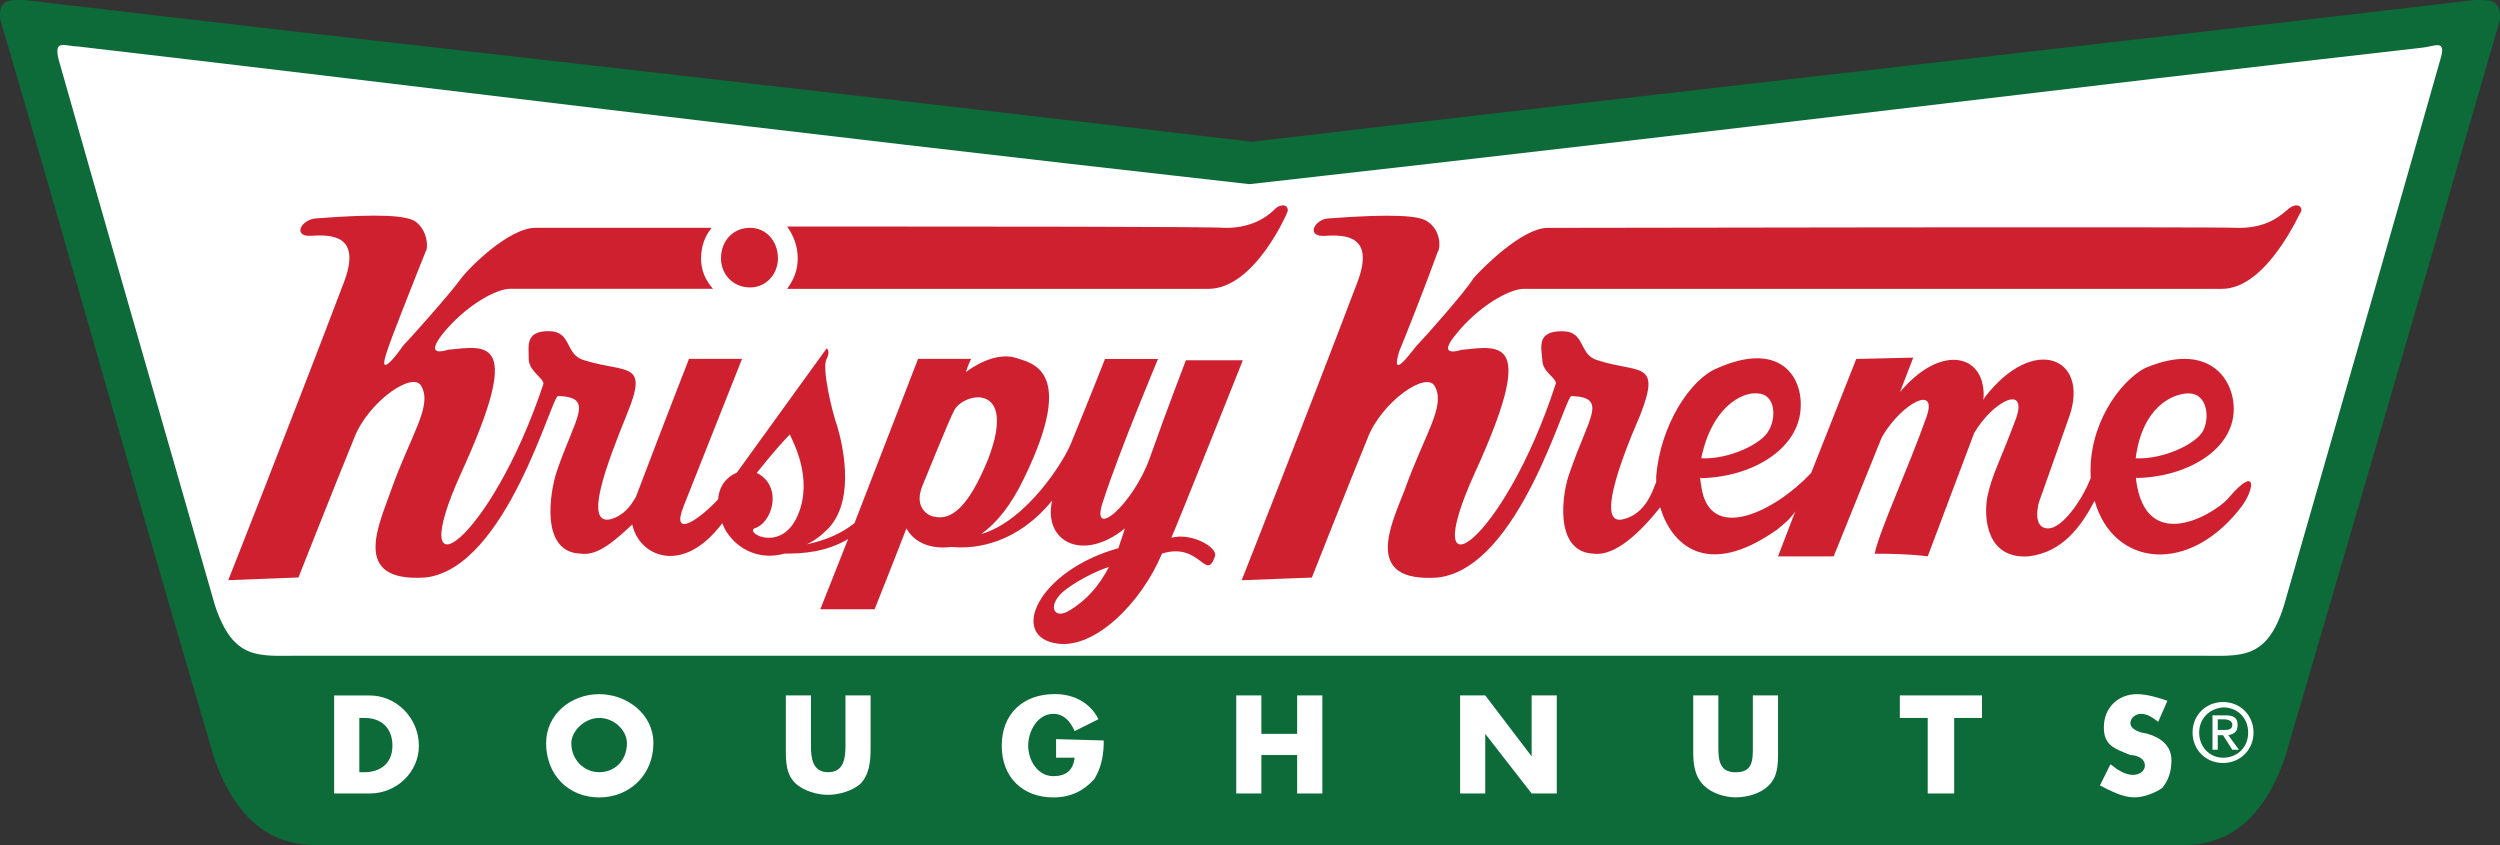
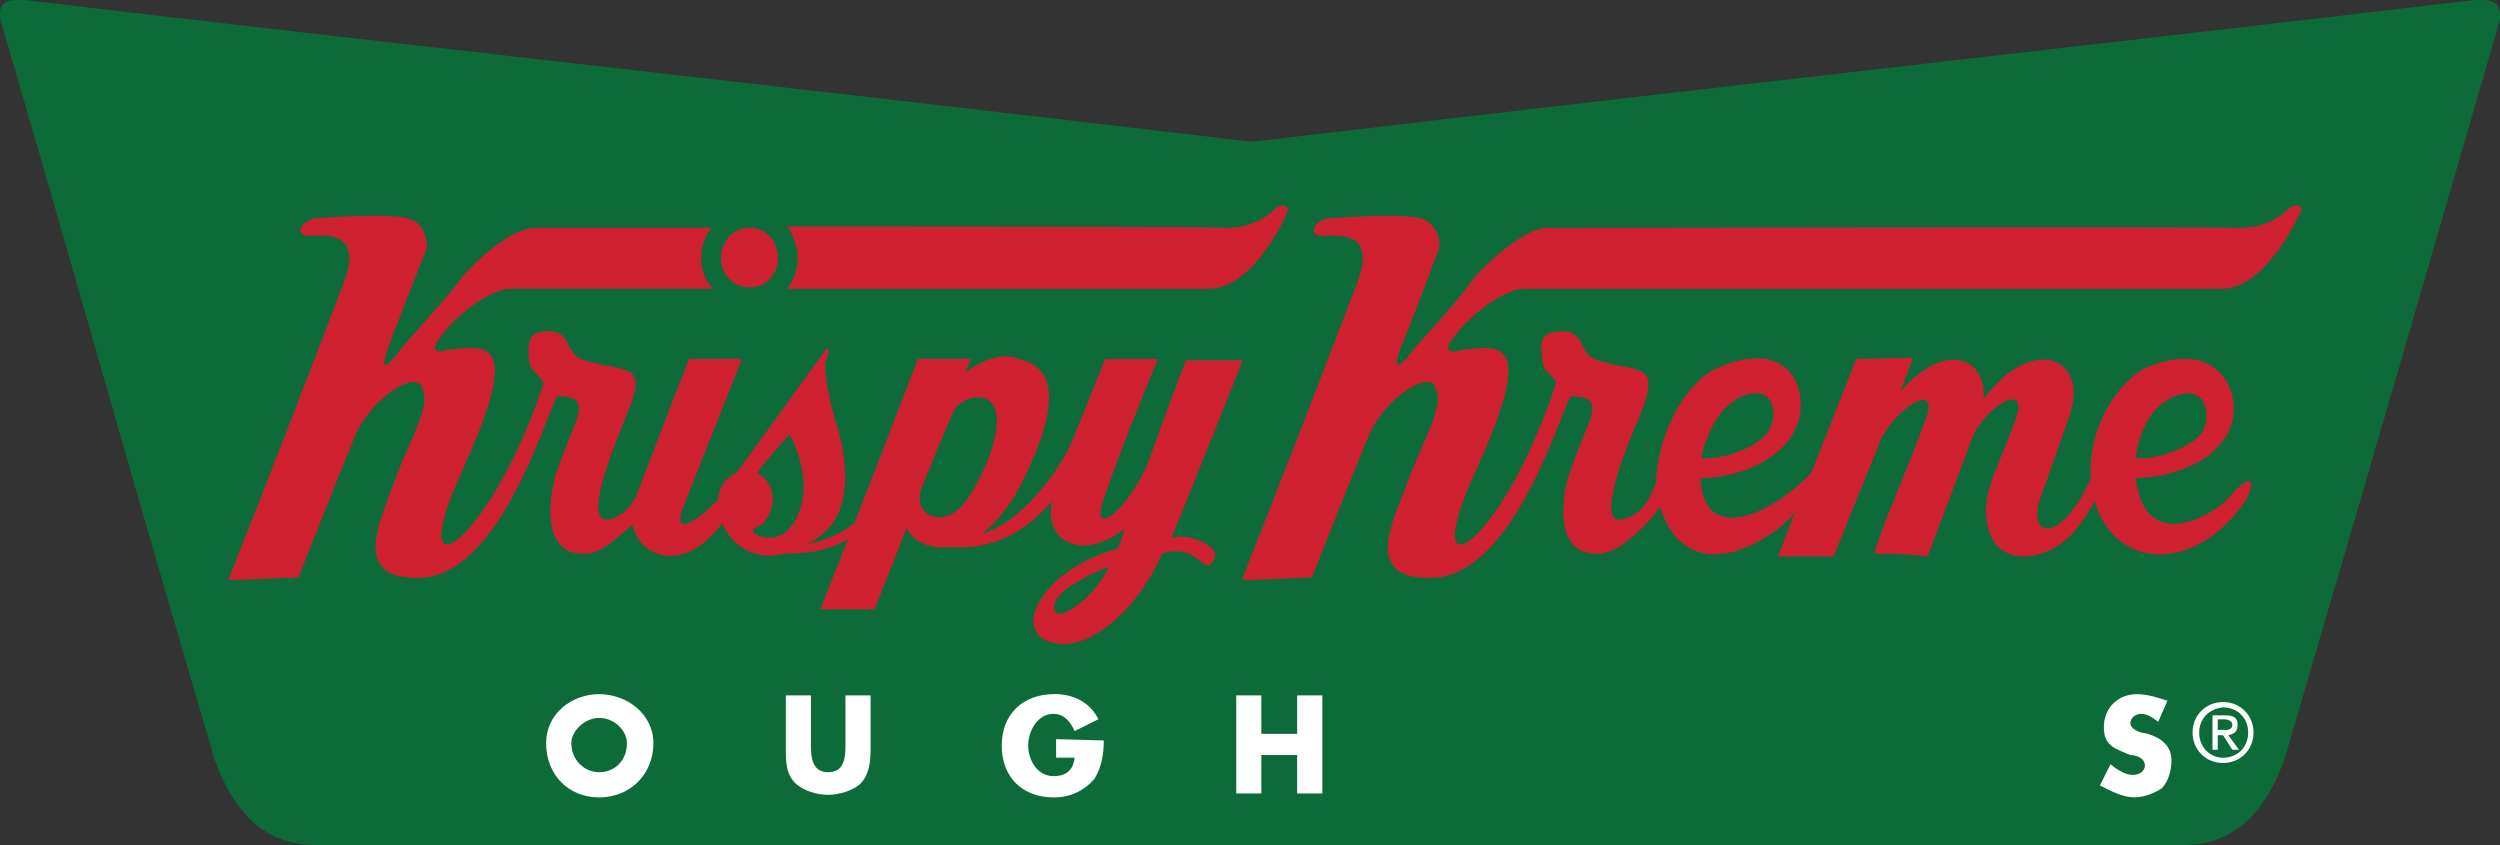
<svg xmlns="http://www.w3.org/2000/svg" id="Layer_1" viewBox="0 0 336.24 113.67">
  <rect x="0" y="0" width="336.24" height="113.67" fill="#333333" stroke="none" />
  <defs>
    <style>
      .cls-1 {
        fill: #fff;
      }

      .cls-1, .cls-2, .cls-3 {
        fill-rule: evenodd;
      }

      .cls-2 {
        fill: #cf2030;
      }

      .cls-3 {
        fill: #0c6b38;
      }
    </style>
  </defs>
  <path class="cls-3" d="M168.41,19.07C92.87,10.16,57.59,6.42,3.26,0,1.3,0-.31-.18.05,2.67c11.76,40.08,13.36,46.85,28.68,99.05,3.21,9.44,8.55,11.94,13.72,11.94h251.2c5.17,0,10.51-2.49,13.72-11.94,15.32-52.2,17.1-58.61,28.86-99.05.18-2.85-1.42-2.67-3.38-2.67-54.34,6.41-88.72,10.15-164.44,19.06h0Z" />
-   <path class="cls-1" d="M168.05,24.77c68.23-7.66,108.85-12.83,157.67-18.35,1.78-.18,3.38-1.25,2.49,1.6-6.77,23.87-8.91,31.18-21.02,73.4-2.32,7.48-5.88,6.77-11.4,6.77H40.31c-5.52,0-8.91.71-11.4-6.77C16.8,39.2,14.66,31.89,7.89,8.02c-.71-2.85.89-1.78,2.49-1.78,48.99,5.7,89.43,10.87,157.67,18.53h0Z" />
  <path class="cls-1" d="M298.99,94.42c-2.32,0-4.1,1.78-4.1,4.1s1.78,4.1,4.1,4.1,4.1-1.78,4.1-4.1-1.78-4.1-4.1-4.1h0ZM298.99,95.14h0c1.96,0,3.38,1.43,3.38,3.39s-1.43,3.38-3.38,3.38c-1.78,0-3.21-1.43-3.21-3.38,0-1.78,1.25-3.21,3.21-3.39h0ZM297.57,96.21v4.63h.71v-1.96h.71l1.25,1.96h.89l-1.43-1.96c.89-.18,1.25-.53,1.25-1.42s-.53-1.25-1.6-1.25h-1.78ZM298.28,98.17v-1.42h.89c.71,0,1.07.36,1.07.71,0,.53-.36.71-.89.71h-1.07Z" />
  <path class="cls-1" d="M80.58,93.36c-3.74,0-7.13,2.67-7.13,6.59,0,4.28,3.03,7.3,7.13,7.3s7.3-3.03,7.3-7.3c0-3.92-3.56-6.59-7.3-6.59h0ZM80.58,96.56c2.14,0,3.74,1.78,3.74,3.38,0,2.32-1.6,3.92-3.74,3.92-1.96,0-3.74-1.6-3.74-3.92,0-1.6,1.78-3.38,3.74-3.38h0Z" />
  <path class="cls-1" d="M113.71,93.53v6.77c0,1.6-.18,3.56-2.32,3.56s-2.32-1.96-2.32-3.56v-6.77h-3.38v7.13c0,1.78,0,3.56,1.42,4.81,1.07.89,2.67,1.43,4.28,1.43,1.43,0,3.21-.53,4.28-1.43,1.25-1.25,1.42-3.03,1.42-4.81v-7.13h-3.38Z" />
  <path class="cls-1" d="M142.04,99.41v2.49h2.49c-.18,1.78-1.25,2.49-2.85,2.49-2.14,0-3.39-2.14-3.39-4.1s1.25-4.28,3.39-4.28c1.42,0,2.32,1.07,2.85,2.32l3.21-1.6c-1.07-2.14-3.21-3.38-5.88-3.38-4.28,0-7.13,2.67-7.13,6.95s2.85,6.95,6.95,6.95c2.32,0,4.1-.89,5.52-2.49,1.07-1.78,1.25-3.56,1.25-5.17l-6.41-.18h0Z" />
  <polygon class="cls-1" points="169.65 98.7 169.65 93.53 166.27 93.53 166.27 106.72 169.65 106.72 169.65 101.55 174.46 101.55 174.46 106.72 177.85 106.72 177.85 93.53 174.46 93.53 174.46 98.7 169.65 98.7 169.65 98.7" />
-   <polygon class="cls-1" points="196.38 106.72 199.76 106.72 199.76 98.7 199.76 98.7 206 106.72 209.38 106.72 209.38 93.53 206 93.53 206 101.73 206 101.73 199.76 93.53 196.38 93.53 196.38 106.72 196.38 106.72" />
-   <path class="cls-1" d="M235.75,93.53v6.95c0,1.78,0,3.39-2.32,3.39-2.14,0-2.32-1.6-2.32-3.39v-6.95h-3.38v7.48c0,1.78.18,3.39,1.43,4.63,1.07,1.07,2.85,1.6,4.28,1.6,1.6,0,3.39-.53,4.45-1.6,1.25-1.25,1.25-2.85,1.25-4.63v-7.48h-3.39Z" />
-   <polygon class="cls-1" points="262.83 96.56 266.57 96.56 266.57 93.53 255.52 93.53 255.52 96.56 259.27 96.56 259.27 106.72 262.83 106.72 262.83 96.56 262.83 96.56" />
  <path class="cls-1" d="M291.51,94.25c-1.07-.36-2.67-.89-4.1-.89-2.49,0-4.45,1.78-4.45,4.45,0,2.49,1.43,2.85,3.56,3.74.71,0,1.96.36,1.96,1.42,0,.71-.71,1.25-1.6,1.25-1.07,0-2.14-.71-3.03-1.43l-1.42,2.85c1.42.71,3.03,1.6,4.63,1.6,1.25,0,2.67-.53,3.74-1.25.89-1.07,1.25-2.32,1.25-3.74,0-1.96-1.42-3.03-3.21-3.56l-.89-.18c-.53-.18-1.42-.53-1.42-1.25s.71-1.25,1.42-1.25c.89,0,1.6.53,2.32,1.07l1.25-2.85h0Z" />
  <path class="cls-2" d="M287.24,61.64c3.74.18,8.2-1.96,9.09-3.74.89-1.78.53-4.99-1.96-4.99-2.14,0-6.24,1.78-7.13,8.73h0ZM301.67,67.88c-7.13,9.62-17.46,8.37-19.95-.53-1.78,3.38-4.28,6.95-8.91,7.48-5.52.36-6.06-4.99-5.52-8.02.71-3.21,1.6-4.45,3.92-10.69,1.43-4.45-3.21-2.14-5.7,2.14-1.96,5.17-6.24,16.57-6.24,16.57,0,0-2.14-.36-7.13-.36.53-2.85,4.63-11.76,6.95-18.35,1.6-4.45-3.21-1.96-5.88,2.49l-.18.36-6.41,15.86h-7.48l2.32-6.06c-.71,1.07-1.6,1.78-2.49,2.49-9.62,6.77-14.25,1.78-15.68-3.03-2.67,3.38-6.06,6.59-8.91,6.24-5.52-.18-4.28-8.37-3.21-11.05,2.49-7.3,5.17-9.98.18-10.15-.89,0-6.95,23.16-17.99,24.41-10.15.71-6.24-7.13-4.45-11.76,2.67-7.48,5.52-11.22,4.1-13.9-1.07-2.32-7.3,2.14-9.09,6.95-2.49,6.06-7.48,18.71-7.48,18.71l-9.44.36s7.84-19.78,15.5-39.91c2.49-6.41-1.43-6.59-4.28-6.41-2.49.18-1.6-1.96.18-2.32,9.26-.71,12.47-.36,13.54.36,1.96,1.25,1.78,3.74,1.43,4.1-1.6,4.45-4.63,12.11-5.17,13.36-1.25,4.1,1.43.36,2.32-.71.89-.89,6.59-7.3,7.66-9.09,1.25-1.43,6.59-6.77,9.98-6.77,3.21,0,90.68-.18,93,0,4.1,0,5.88-1.96,6.77-2.67.71-.53,1.6-.53,1.6.36-.18.18-4.63,10.51-10.69,10.51h-93.89c-1.96,0-6.06,2.32-9.09,6.06-2.85,3.38.71,2.14.71,2.14,5.34-.53,10.16-1.78,1.78,16.57-8.02,17.64,3.92,9.44,10.87-11.94.36-.71-1.78-1.6-1.78-3.21-.18-1.96-.71-3.92,2.67-3.92,3.21,0,2.14,3.21,4.81,3.92,5.52,1.78,8.55,0,5.7,7.3-2.85,6.59-5.88,14.97-2.32,14.07,3.03-.71,3.92-3.74,4.45-4.99v-.71c.53-6.95,4.63-13.18,8.2-14.61,8.37-3.74,11.58,1.07,11.22,5.52-.36,5.34-6.41,9.09-13.36,9.26-.18-.18-.18,0,0,1.07,1.07,7.84,9.98,3.38,14.79-1.78l6.06-15.32,7.66-.18-1.78,4.63c5.7-6.77,11.76-4.99,11.22,1.07l.18-.36c6.59-8.55,14.07-5.34,11.4,2.49-.36,1.07-4.1,11.58-4.1,11.58,0,0-1.07,3.56,1.25,3.56,1.78,0,4.45-3.56,5.7-6.77v-.18c-.36-6.95,3.92-12.83,7.3-14.61,8.37-3.56,11.94,1.25,11.94,5.52,0,5.34-6.06,9.09-13.01,9.26-.18-.18-.18,0,0,1.07,1.78,9.44,11.22,3.21,12.47,1.43,3.56-4.1,3.38-1.25,1.78,1.07h0ZM228.8,61.64c3.74.18,8.2-1.96,9.09-3.74,1.07-1.78.89-4.99-1.6-4.99-1.96-.18-6.06,1.78-7.48,8.73h0ZM96.97,34.74c0-2.32,1.6-4.1,3.92-4.1,2.14,0,3.74,1.78,3.74,4.1,0,2.14-1.6,3.92-3.74,3.92-2.32,0-3.92-1.78-3.92-3.92h0ZM143.82,82.13c2.32-1.43,3.92-3.21,5.34-5.88-1.78.53-4.81,2.14-6.24,3.38-2.14,1.96-1.07,3.74.89,2.49h0ZM132.06,71.8c6.06-1.78,11.22-9.98,12.11-12.47,2.49-6.06,4.45-11.05,4.45-11.05h7.13s-5.17,12.29-7.3,18.88c-2.14,5.88,3.92.89,6.24-5.7,2.14-6.06,4.81-13.01,4.81-13.01h7.66s-8.73,21.91-9.62,23.87c2.67-.71,6.24,1.25,5.88,2.49-1.25,3.56-1.96-1.96-7.13-.36-2.85,6.77-9.09,12.83-14.07,12.11-6.59-.89-2.67-9.8,8.2-12.83l.89-2.67c-5.7,4.63-11.05,1.78-9.8-3.74-4.63,5.7-10.15,6.59-13.54,6.24-2.67.36-4.99-.53-6.06-2.49-1.78,4.63-4.28,10.87-4.28,10.87h-7.3l3.74-9.44c-3.03,1.78-6.06,1.96-8.55,1.96-4.63,1.25-7.66-1.96-8.37-4.1-5.34,7.13-11.22,4.45-12.11.18-2.32,2.14-4.63,4.28-6.95,3.92-5.52-.18-4.1-8.37-3.21-11.05,2.49-7.3,5.17-9.98.18-10.15-.89,0-6.95,23.16-17.82,24.41-10.15.71-6.24-7.13-4.63-11.76,2.67-7.48,5.52-11.22,4.1-13.9-1.07-2.32-7.3,2.14-9.09,6.95-2.49,6.06-7.48,18.71-7.48,18.71l-9.44.36s7.84-19.78,15.5-39.91c2.49-6.41-1.42-6.59-4.28-6.41-2.49.18-1.6-1.96.36-2.32,9.09-.71,12.29-.36,13.54.36,1.78,1.25,1.78,3.74,1.42,4.1-1.78,4.45-4.81,12.11-5.17,13.36-1.42,4.1,1.43.36,2.14-.71.89-.89,6.59-7.3,7.84-9.09,1.07-1.43,6.41-6.77,9.98-6.77h23.69c-.89,1.07-1.43,2.49-1.43,4.1s.53,2.85,1.6,4.1h-27.26c-1.96,0-6.06,2.32-9.09,6.06-2.67,3.38.71,2.14.71,2.14,5.34-.53,10.16-1.78,1.78,16.57-8.02,17.64,3.92,9.44,11.05-11.94.18-.71-1.78-1.6-1.96-3.21,0-1.96-.53-3.92,2.67-3.92s2.14,3.21,4.81,3.92c5.7,1.78,8.73,0,5.7,7.3-2.67,6.59-5.88,14.97-2.14,14.07,1.78-.53,2.67-1.78,3.38-3.03,3.92-10.33,7.13-18.53,7.13-18.53h7.13s-2.67,6.77-7.84,19.78c-1.78,4.45,1.96,1.96,4.63-.89.18-2.49,1.96-3.38,2.49-3.56,2.85-3.92,12.11-16.75,12.11-16.75,0,0,.53.36,0,1.42-.71,1.07.71,7.13,1.43,9.09.89,3.03,2.49,10.69-1.78,14.25-.71.71-1.6,1.25-2.32,1.6,2.49-.53,4.63-1.43,6.41-2.85l8.55-22.09h7.13s-.36.71-.71,1.78c2.14-1.6,4.63-2.49,6.59-1.96,1.96.71,8.55,1.25,1.25,16.21-1.78,3.74-3.74,6.06-5.7,7.48h0ZM101.78,63.6c3.56,1.78,2.14,6.77-.36,7.48-1.07.71,3.74,3.21,5.88-1.78,2.14-4.99-.71-9.98-1.07-10.87-.71.71-2.32,2.49-4.45,5.17h0ZM128.32,55.23c-.53.89-4.28,10.16-4.28,10.16-1.07,2.67.53,3.92,1.6,4.1,2.32.53,4.63-1.25,7.3-7.84,3.92-10.33-3.38-8.91-4.63-6.41h0ZM105.87,30.47c26.01,0,57.54,0,58.97.18,4.1,0,6.06-1.96,6.77-2.67.71-.53,1.6-.53,1.6.36,0,.18-4.45,10.51-10.69,10.51h-56.65c.89-1.25,1.42-2.49,1.42-4.1s-.53-3.03-1.42-4.28h0Z" />
-   <path class="cls-1" d="M48.33,96.56h.71c2.14,0,3.74,1.25,3.74,3.74s-1.78,3.56-3.74,3.56h-.71v-7.3h0ZM44.94,106.72h4.81c3.56,0,6.59-2.85,6.59-6.41,0-3.74-3.03-6.77-6.59-6.77h-4.81v13.18h0Z" />
</svg>